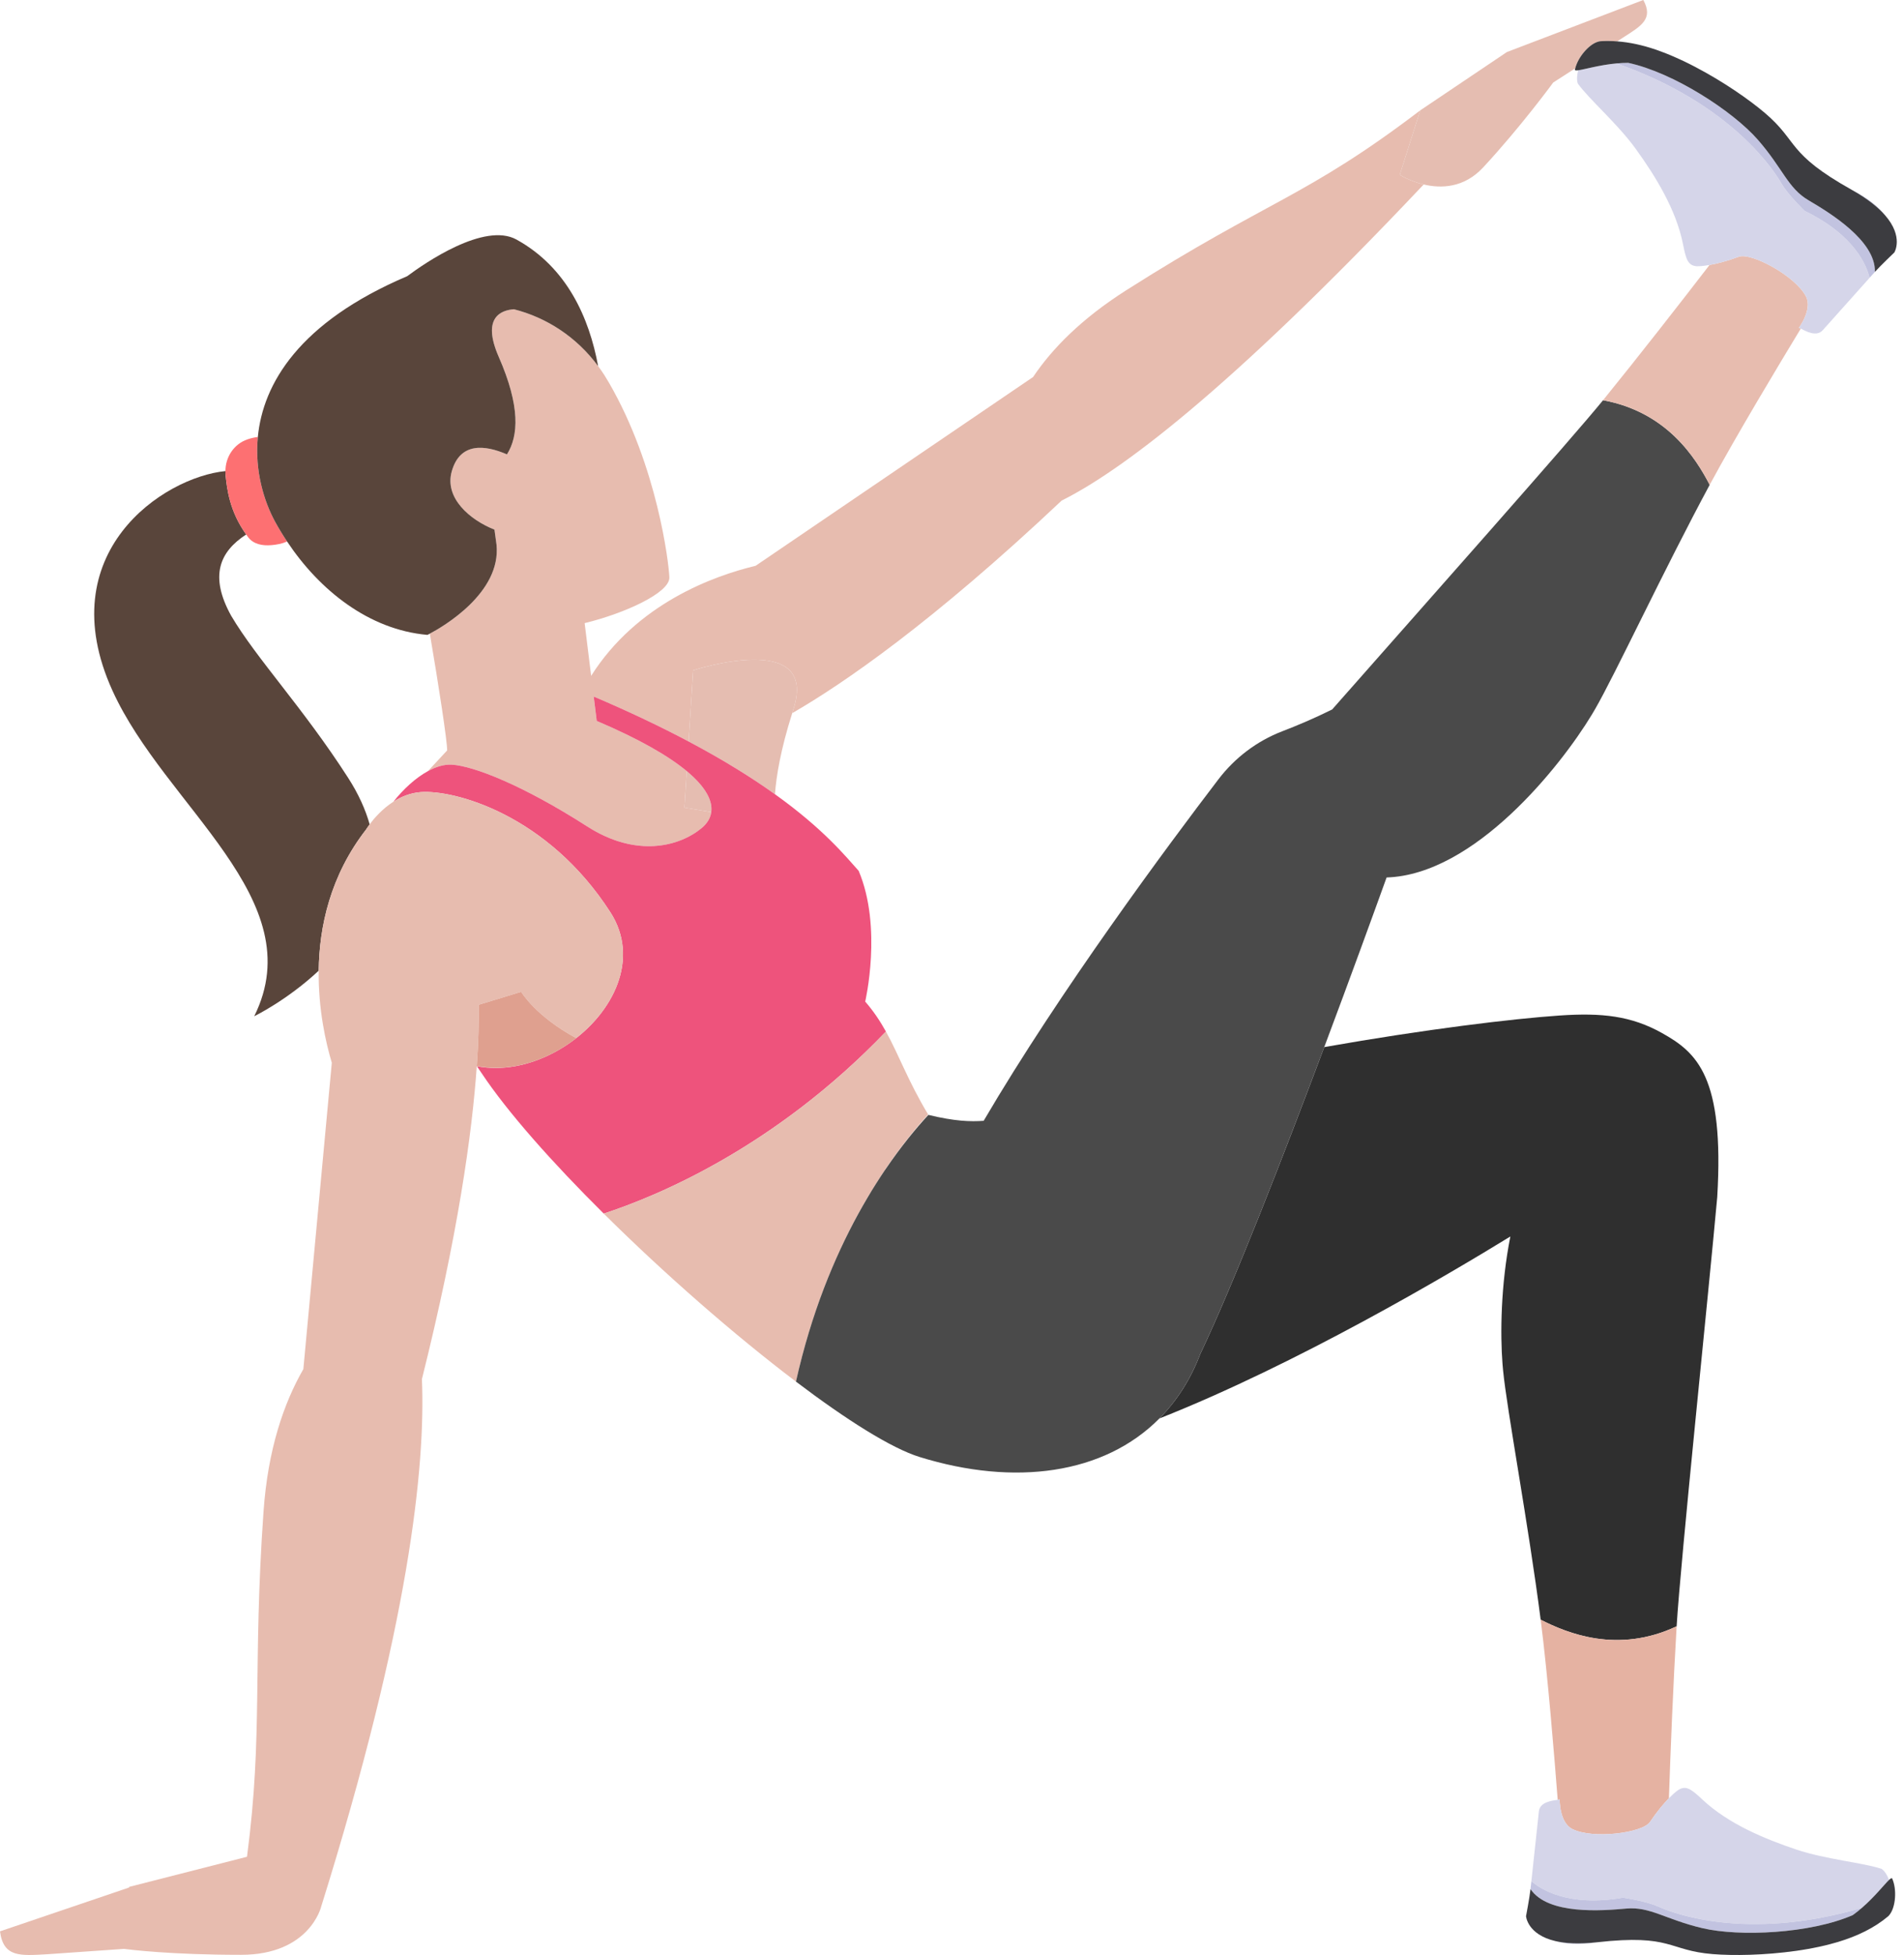
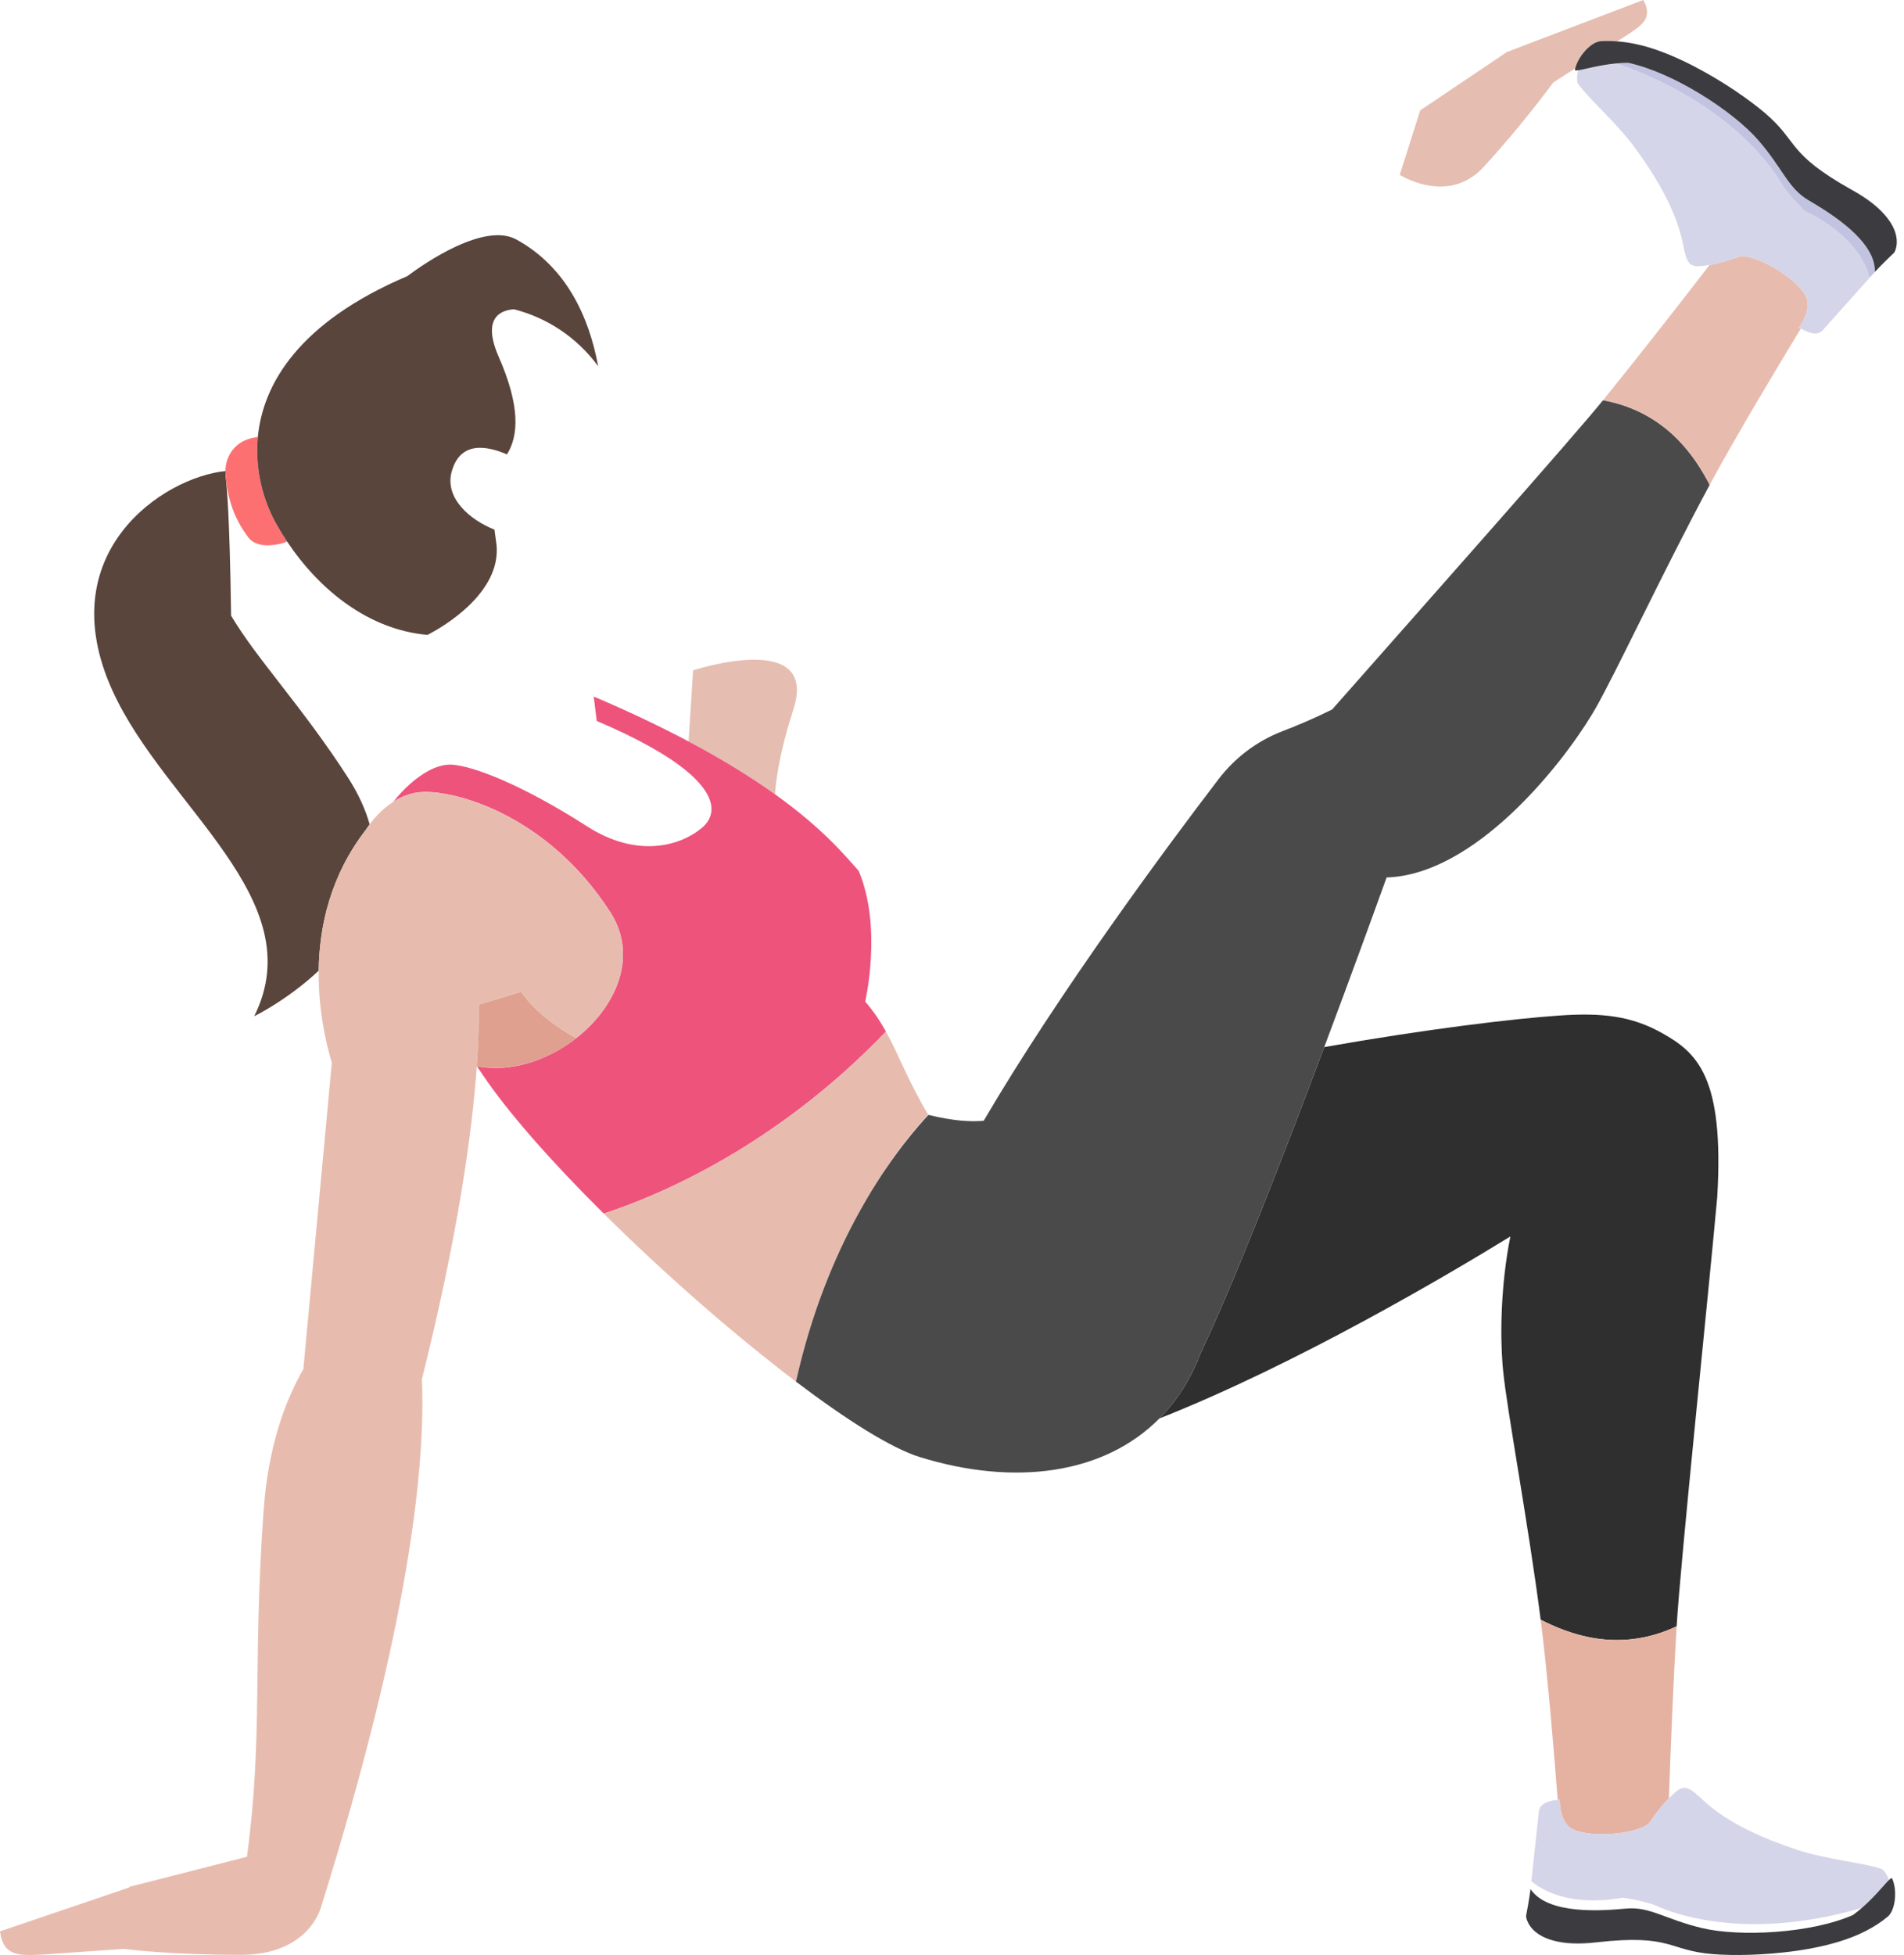
<svg xmlns="http://www.w3.org/2000/svg" height="515.2" preserveAspectRatio="xMidYMid meet" version="1.0" viewBox="0.0 -0.0 501.9 515.2" width="501.9" zoomAndPan="magnify">
  <defs>
    <clipPath id="a">
      <path d="M 402 494 L 500 494 L 500 515.148 L 402 515.148 Z M 402 494" />
    </clipPath>
    <clipPath id="b">
      <path d="M 0 208 L 165 208 L 165 515.148 L 0 515.148 Z M 0 208" />
    </clipPath>
  </defs>
  <g>
    <g>
-       <path d="M 97.441 217.215 C 96.344 213.312 94.508 209.223 91.766 204.957 C 79.848 186.434 67.656 173.629 60.922 162.23 C 55.16 151.801 57.867 145.391 64.895 140.84 C 60.508 134.719 59.812 128.832 59.441 124.941 C 59.414 124.668 59.43 124.402 59.43 124.133 C 43.047 125.734 13.16 145.656 29.629 181.949 C 43.539 212.605 82.363 236.941 67.012 267.785 C 67.012 267.785 75.715 263.551 84.008 255.785 C 84.152 244.176 87.051 230.738 96.516 218.559 C 96.516 218.559 96.84 218.023 97.441 217.215" fill="#59453b" />
+       <path d="M 97.441 217.215 C 96.344 213.312 94.508 209.223 91.766 204.957 C 79.848 186.434 67.656 173.629 60.922 162.23 C 60.508 134.719 59.812 128.832 59.441 124.941 C 59.414 124.668 59.43 124.402 59.43 124.133 C 43.047 125.734 13.16 145.656 29.629 181.949 C 43.539 212.605 82.363 236.941 67.012 267.785 C 67.012 267.785 75.715 263.551 84.008 255.785 C 84.152 244.176 87.051 230.738 96.516 218.559 C 96.516 218.559 96.84 218.023 97.441 217.215" fill="#59453b" />
    </g>
    <g>
      <path d="M 64.895 140.84 C 65.074 141.086 65.246 141.336 65.434 141.582 C 66.848 143.43 69.199 143.844 71.516 143.652 C 72.852 143.539 74.289 143.312 75.668 142.676 C 74.562 141.012 73.523 139.312 72.574 137.582 C 69.602 132.16 67.113 124.121 67.969 115.152 C 67.203 115.238 66.281 115.418 65.207 115.785 C 61.668 117 59.414 120.438 59.43 124.133 C 59.43 124.402 59.414 124.668 59.441 124.941 C 59.812 128.832 60.508 134.719 64.895 140.84" fill="#fd7072" />
    </g>
    <g>
-       <path d="M 135.484 81.492 C 132.215 81.707 126.867 83.531 131.461 94.016 C 137.18 107.066 136.711 114.816 133.637 119.734 C 127.824 117.219 121.277 116.473 119.086 124.199 C 117.094 131.234 123.879 137.008 130.34 139.559 C 130.602 141.41 130.832 143.027 130.883 143.52 C 132.18 156.262 116.629 165.211 113.305 166.973 C 115.633 180.598 117.902 195.348 117.867 197.742 L 112.801 203.199 C 114.945 202.031 117.121 201.359 119.152 201.492 C 124.883 201.875 137.73 206.828 154.785 217.766 C 167.781 226.102 179.133 223.047 184.98 218.184 C 186.367 217.027 187.266 215.621 187.492 213.992 L 180.41 212.812 L 181.02 203.188 C 176.281 199.254 168.68 194.809 157.301 189.973 L 157.07 188.102 C 157.07 188.09 156.508 183.543 156.508 183.543 C 166.121 187.633 174.383 191.598 181.516 195.379 L 182.707 176.641 C 182.707 176.641 216.012 165.727 209.121 186.973 C 209.016 187.301 208.93 187.602 208.828 187.922 C 222.312 180.141 245.742 164.055 279.859 131.902 C 294.598 124.562 322.766 104.223 375.285 48.609 C 371.578 47.727 368.98 46.07 368.98 46.07 L 374.383 29.078 C 344.094 52.117 334.477 52.586 296.918 76.457 C 285.078 83.984 277.344 91.867 272.324 99.344 L 199.18 149.09 C 188.129 151.738 167.891 159.027 155.828 178.09 L 154.113 164.195 C 164.602 161.656 176.574 156.211 176.445 152.152 C 176.324 148.414 173.273 122.836 160.52 100.84 C 160.121 100.152 159.719 99.484 159.309 98.84 C 158.789 98.023 158.234 97.246 157.668 96.48 C 152.012 88.809 144.105 83.688 135.484 81.492" fill="#e7bcaf" />
-     </g>
+       </g>
    <g>
      <path d="M 72.574 137.582 C 73.523 139.312 74.562 141.012 75.668 142.676 C 84.195 155.504 97.238 165.949 112.676 167.297 C 112.676 167.297 112.906 167.184 113.305 166.973 C 116.629 165.211 132.18 156.262 130.883 143.52 C 130.832 143.027 130.602 141.41 130.34 139.559 C 123.879 137.008 117.094 131.234 119.086 124.199 C 121.277 116.473 127.824 117.219 133.637 119.734 C 136.711 114.816 137.18 107.066 131.461 94.016 C 126.867 83.531 132.215 81.707 135.484 81.492 C 144.105 83.688 152.012 88.809 157.668 96.48 C 155.332 83.801 149.496 70.492 136.152 63.125 C 127.68 58.449 111.934 69.352 107.348 72.773 C 78.812 84.91 69.301 101.16 67.969 115.152 C 67.113 124.121 69.602 132.16 72.574 137.582" fill="#59453b" />
    </g>
    <g>
      <path d="M 305.629 373.766 C 341.879 359.449 381.711 335.906 398.137 325.816 C 395.582 338.613 395.457 351.582 396.066 359.406 C 396.102 359.895 396.156 360.488 396.223 361.156 C 397.211 371.398 402.879 401.547 406.125 426.801 C 413.16 430.367 426.426 435.863 441.965 428.539 C 442.973 411.602 450.465 339.941 452.668 315.441 C 454.57 283.664 447.309 277.352 438.094 272.203 C 430.023 267.695 422.312 266.828 411.137 267.59 C 398.867 268.422 375.758 271.203 349.078 275.914 C 338.27 304.73 325.273 338.121 316.398 356.781 C 313.816 363.562 310.145 369.211 305.629 373.766" fill="#2f2f2f" />
    </g>
    <g>
      <path d="M 228.625 315.637 C 230.227 312.973 231.816 310.477 233.387 308.16 C 233.367 308.172 233.348 308.18 233.324 308.191 C 231.773 310.492 230.199 312.969 228.625 315.637" fill="#2f2f2f" />
    </g>
    <g>
-       <path d="M 187.492 213.992 C 187.895 211.07 186.117 207.426 181.02 203.188 L 180.41 212.812 L 187.492 213.992" fill="#e5bdb1" />
-     </g>
+       </g>
    <g>
      <path d="M 209.121 186.973 C 216.012 165.727 182.707 176.641 182.707 176.641 L 181.516 195.379 C 190.934 200.371 198.363 205.047 204.285 209.285 C 204.617 204.617 205.75 197.633 208.828 187.922 C 208.93 187.602 209.016 187.301 209.121 186.973" fill="#e5bdb1" />
    </g>
    <g>
      <path d="M 233.535 271.82 C 232.035 269.121 230.332 266.527 228.07 263.918 C 228.07 263.918 232.664 244.395 226.348 229.469 C 222.922 225.668 217.176 218.516 204.285 209.285 C 198.363 205.047 190.934 200.371 181.516 195.379 C 174.383 191.598 166.121 187.633 156.508 183.543 L 157.07 188.09 C 157.07 188.102 157.301 189.973 157.301 189.973 C 168.68 194.809 176.281 199.254 181.02 203.188 C 186.117 207.426 187.895 211.07 187.492 213.992 C 187.266 215.621 186.367 217.027 184.98 218.184 C 179.133 223.047 167.781 226.102 154.785 217.766 C 137.73 206.828 124.883 201.875 119.152 201.492 C 117.121 201.359 114.945 202.031 112.801 203.199 C 109.473 205.016 106.234 208.051 103.707 211.25 C 105.75 209.941 108.176 208.922 110.93 208.723 C 119.688 208.086 144.234 214.535 160.887 240.375 C 168.793 252.645 161.68 266.844 150.047 274.914 C 149.992 274.949 149.938 274.988 149.887 275.027 C 149.27 275.449 148.641 275.852 148.004 276.238 C 147.938 276.277 147.871 276.32 147.805 276.359 C 147.156 276.746 146.496 277.113 145.828 277.465 C 145.781 277.484 145.738 277.508 145.695 277.531 C 139.402 280.781 132.297 282.246 125.684 280.926 C 126.141 281.582 126.586 282.234 127.008 282.867 C 133.848 293.125 145.57 306.32 159.148 319.789 C 173.051 315.258 204.211 302.434 233.535 271.82" fill="#ee537c" />
    </g>
    <g>
      <path d="M 228.625 315.637 C 230.199 312.969 231.773 310.492 233.324 308.191 C 237.434 302.105 241.375 297.277 244.66 293.668 C 239.309 284.762 236.969 278 233.535 271.82 C 204.211 302.434 173.051 315.258 159.148 319.789 C 175.105 335.617 193.621 351.809 209.816 364.062 C 210.324 361.789 210.863 359.566 211.434 357.398 C 215.934 340.273 222.254 326.441 228.625 315.637" fill="#e7bcaf" />
    </g>
    <g>
      <path d="M 375.285 48.609 C 379.77 49.676 385.867 49.613 390.973 44.109 C 400.98 33.32 409.434 21.742 409.434 21.742 L 415.238 18.008 C 416.004 15.004 418.805 11.777 421.09 11.043 C 421.324 10.953 421.562 10.887 421.797 10.871 C 423.281 10.754 424.781 10.793 426.289 10.902 L 427.91 9.859 C 432.684 6.797 435.891 4.984 433.18 -0.004 L 397.219 13.715 L 374.383 29.078 L 368.98 46.07 C 368.98 46.07 371.578 47.727 375.285 48.609" fill="#e5bdb1" />
    </g>
    <g>
      <path d="M 406.125 426.801 C 407.988 441.301 409.762 463.242 410.613 474.254 C 410.848 474.219 411.035 474.184 411.137 474.145 C 411.137 474.145 411.02 480.234 414.469 481.957 C 420 484.723 433.016 482.945 434.922 480.121 C 436.902 477.188 438.629 475.176 439.934 473.844 C 440.336 461.703 441.078 443.398 441.965 428.539 C 426.426 435.863 413.16 430.367 406.125 426.801" fill="#e5b2a2" />
    </g>
    <g>
      <path d="M 498.199 504.391 C 498.051 504.598 497.898 504.801 497.727 504.949 C 497.906 504.797 498.062 504.605 498.199 504.391" fill="#d5d5e9" />
    </g>
    <g>
      <path d="M 414.469 481.957 C 411.02 480.234 411.137 474.145 411.137 474.145 C 411.035 474.184 410.848 474.219 410.613 474.254 C 409.227 474.469 405.922 474.785 405.656 477.293 C 405.047 483.074 404.234 490.574 403.676 495.691 C 405.977 497.703 413.27 502.586 427.816 500.047 C 427.816 500.047 433.848 500.906 437.008 502.344 C 440.117 503.758 459.711 511.859 490.805 502.73 C 494.238 499.758 496.738 496.516 497.969 495.359 C 497.453 494.055 496.777 492.984 496 492.461 C 491.148 490.816 481.359 489.984 473.59 487.387 C 465.375 484.637 455.637 480.645 448.777 474.207 C 445.762 471.379 444.449 470.434 442.461 471.621 C 442.461 471.621 441.508 472.23 439.934 473.844 C 438.629 475.176 436.902 477.188 434.922 480.121 C 433.016 482.945 420 484.723 414.469 481.957" fill="#d5d5e9" />
    </g>
    <g>
      <path d="M 479.676 512.953 C 479.102 513.078 478.52 513.195 477.934 513.309 C 478.52 513.195 479.102 513.078 479.676 512.953" fill="#c2c3e0" />
    </g>
    <g>
      <path d="M 476.641 513.551 C 475.582 513.738 474.512 513.914 473.41 514.066 C 474.512 513.914 475.582 513.738 476.641 513.551" fill="#c2c3e0" />
    </g>
    <g>
      <path d="M 484.547 511.699 C 484.504 511.711 484.465 511.727 484.418 511.738 C 484.461 511.727 484.504 511.711 484.547 511.699" fill="#c2c3e0" />
    </g>
    <g>
      <path d="M 482.457 512.281 C 482.086 512.383 481.711 512.48 481.332 512.57 C 481.711 512.48 482.086 512.383 482.457 512.281" fill="#c2c3e0" />
    </g>
    <g>
      <path d="M 409.996 511.48 C 412.598 512.285 416.152 512.543 421.016 511.793 C 416.219 512.332 412.656 512.102 409.996 511.48" fill="#c2c3e0" />
    </g>
    <g>
-       <path d="M 403.445 497.785 C 408.07 504.633 422.375 503.488 428.68 502.918 C 434.996 502.344 439.016 505.789 448.777 508.082 C 458.539 510.383 477.199 509.52 488.395 504.641 C 489.242 504.035 490.043 503.391 490.805 502.73 C 459.711 511.859 440.117 503.758 437.008 502.344 C 433.848 500.906 427.816 500.047 427.816 500.047 C 413.27 502.586 405.977 497.703 403.676 495.691 C 403.59 496.473 403.512 497.191 403.438 497.848 C 403.441 497.828 403.441 497.805 403.445 497.785" fill="#c2c3e0" />
-     </g>
+       </g>
    <g clip-path="url(#a)">
      <path d="M 490.805 502.73 C 490.043 503.391 489.242 504.035 488.395 504.641 C 477.199 509.52 458.539 510.383 448.777 508.082 C 439.016 505.789 434.996 502.344 428.68 502.918 C 422.375 503.488 408.07 504.633 403.445 497.785 C 403.441 497.805 403.441 497.828 403.438 497.848 C 403.18 500.152 402.266 504.926 402.266 504.926 C 402.266 504.926 402.586 509.742 409.996 511.48 C 412.656 512.102 416.219 512.332 421.016 511.793 C 440.734 509.59 439.676 513.957 451.469 514.914 C 456.895 515.352 465.062 515.238 473.41 514.066 C 474.512 513.914 475.582 513.738 476.641 513.551 C 477.078 513.477 477.504 513.391 477.934 513.309 C 478.52 513.195 479.102 513.078 479.676 512.953 C 480.234 512.832 480.785 512.703 481.332 512.57 C 481.711 512.48 482.086 512.383 482.457 512.281 C 483.117 512.109 483.777 511.934 484.418 511.738 C 484.465 511.727 484.504 511.711 484.547 511.699 C 489.609 510.168 494.07 508.027 497.727 504.949 C 497.898 504.801 498.051 504.598 498.199 504.391 C 499.68 502.398 500.07 497.895 498.789 495.012 C 498.688 494.789 498.402 494.949 497.969 495.359 C 496.738 496.516 494.238 499.758 490.805 502.73" fill="#3c3c40" />
    </g>
    <g>
      <path d="M 419.566 188.387 C 419.824 187.969 420.125 187.453 420.461 186.875 C 425.629 177.977 438.598 150.176 450.68 127.758 C 447.039 120.766 439.465 108.566 422.57 105.461 C 414.367 115.57 375.891 158.906 351.164 186.945 C 346.438 189.297 341.828 191.23 338.004 192.699 C 331.332 195.262 325.527 199.664 321.188 205.344 C 307.98 222.637 279.398 261.07 259.297 295.336 C 255.863 295.598 251.633 295.453 244.723 293.777 C 241.43 297.34 237.488 302.121 233.387 308.16 C 231.816 310.477 230.227 312.973 228.633 315.66 C 222.254 326.449 215.934 340.277 211.434 357.398 C 210.863 359.566 210.324 361.789 209.816 364.062 C 223.191 374.188 234.984 381.625 242.426 383.93 C 267.48 391.684 291.027 388.492 305.629 373.766 C 310.145 369.211 313.816 363.562 316.398 356.781 C 325.273 338.121 338.27 304.73 349.078 275.914 C 356.016 257.426 362.047 240.832 365.512 231.219 C 388.742 230.473 411.402 201.863 419.566 188.387" fill="#4a4a4a" />
    </g>
    <g>
      <path d="M 476.051 78.082 C 473.168 72.609 461.555 66.465 458.359 67.648 C 455.023 68.887 452.473 69.5 450.637 69.82 C 443.23 79.453 431.953 93.895 422.57 105.461 C 439.465 108.566 447.039 120.766 450.68 127.758 C 457.613 114.891 468.965 96.031 474.691 86.59 C 474.477 86.48 474.309 86.398 474.203 86.371 C 474.203 86.371 477.848 81.488 476.051 78.082" fill="#e7bcaf" />
    </g>
    <g>
      <path d="M 492.824 73.211 C 492.125 70.234 489.047 62.016 475.746 55.602 C 475.746 55.602 471.348 51.387 469.617 48.379 C 467.914 45.414 456.719 27.414 426.129 16.707 C 421.605 17.121 417.684 18.297 416.012 18.52 C 415.672 19.879 415.594 21.145 415.922 22.023 C 418.902 26.188 426.375 32.566 431.172 39.211 C 436.246 46.23 441.832 55.152 443.652 64.383 C 444.453 68.438 444.973 69.969 447.277 70.164 C 447.277 70.164 448.434 70.207 450.637 69.82 C 452.473 69.5 455.023 68.887 458.359 67.648 C 461.555 66.465 473.168 72.609 476.051 78.082 C 477.848 81.488 474.203 86.371 474.203 86.371 C 474.309 86.398 474.477 86.48 474.691 86.59 C 475.941 87.223 478.812 88.891 480.488 87.004 C 484.926 82.023 490.914 75.34 494.242 71.629 C 493.809 72.113 493.34 72.641 492.824 73.211" fill="#d5d5e9" />
    </g>
    <g>
      <path d="M 421.09 11.043 C 421.328 10.969 421.57 10.887 421.797 10.871 C 421.562 10.887 421.324 10.953 421.09 11.043" fill="#d5d5e9" />
    </g>
    <g>
      <path d="M 438.465 13.805 C 438.832 13.945 439.203 14.086 439.57 14.234 C 439.203 14.086 438.832 13.945 438.465 13.805" fill="#c2c3e0" />
    </g>
    <g>
      <path d="M 443.941 16.164 C 444.91 16.633 445.887 17.117 446.867 17.633 C 445.887 17.117 444.91 16.633 443.941 16.164" fill="#c2c3e0" />
    </g>
    <g>
      <path d="M 441.121 14.883 C 441.668 15.121 442.219 15.367 442.766 15.621 C 442.219 15.367 441.668 15.117 441.121 14.883" fill="#c2c3e0" />
    </g>
    <g>
      <path d="M 436.406 13.055 C 436.465 13.074 436.52 13.09 436.578 13.109 C 436.52 13.09 436.465 13.074 436.406 13.055" fill="#c2c3e0" />
    </g>
    <g>
      <path d="M 496.883 56.691 C 495.238 54.523 492.504 52.246 488.121 50.02 C 492.328 52.379 495.086 54.641 496.883 56.691" fill="#c2c3e0" />
    </g>
    <g>
      <path d="M 469.617 48.379 C 471.348 51.387 475.746 55.602 475.746 55.602 C 489.047 62.016 492.125 70.234 492.824 73.211 C 493.34 72.641 493.809 72.113 494.242 71.633 C 494.465 63.387 482.176 55.977 476.719 52.766 C 471.254 49.551 469.992 44.41 463.398 36.852 C 456.809 29.297 441.141 19.117 429.195 16.559 C 428.156 16.555 427.129 16.613 426.129 16.707 C 456.719 27.414 467.914 45.414 469.617 48.379" fill="#c2c3e0" />
    </g>
    <g>
      <path d="M 421.797 10.871 C 421.57 10.887 421.328 10.969 421.09 11.043 C 418.805 11.777 416.004 15.004 415.238 18.008 C 415.215 18.113 415.164 18.223 415.145 18.324 C 415.094 18.566 415.418 18.598 416.012 18.52 C 417.684 18.297 421.605 17.121 426.129 16.707 C 427.129 16.613 428.156 16.555 429.195 16.559 C 441.141 19.117 456.809 29.297 463.398 36.852 C 469.992 44.41 471.254 49.551 476.719 52.766 C 482.176 55.977 494.465 63.387 494.23 71.645 C 495.781 69.918 499.352 66.531 499.352 66.531 C 499.352 66.531 501.902 62.426 496.883 56.691 C 495.086 54.641 492.328 52.379 488.121 50.02 C 470.809 40.316 474.219 37.387 465.191 29.734 C 461.039 26.215 454.336 21.547 446.867 17.633 C 445.887 17.117 444.91 16.633 443.941 16.164 C 443.547 15.977 443.156 15.801 442.766 15.621 C 442.219 15.367 441.668 15.121 441.121 14.883 C 440.605 14.66 440.09 14.445 439.57 14.234 C 439.203 14.086 438.832 13.945 438.465 13.805 C 437.832 13.562 437.203 13.324 436.578 13.109 C 436.52 13.09 436.465 13.074 436.406 13.055 C 432.973 11.887 429.605 11.141 426.289 10.902 C 424.781 10.793 423.281 10.754 421.797 10.871" fill="#3c3c40" />
    </g>
    <g>
      <path d="M 149.887 275.027 C 149.27 275.449 148.641 275.852 148.004 276.238 C 148.641 275.852 149.27 275.449 149.887 275.027" fill="#e7bcaf" />
    </g>
    <g>
      <path d="M 147.805 276.359 C 147.156 276.746 146.496 277.113 145.828 277.465 C 146.496 277.113 147.156 276.746 147.805 276.359" fill="#e7bcaf" />
    </g>
    <g clip-path="url(#b)">
      <path d="M 145.695 277.531 C 139.402 280.773 132.297 282.215 125.684 280.879 C 126.141 274.293 126.254 268.977 126.199 264.758 L 137.375 261.352 C 137.375 261.352 141.191 267.797 151.902 273.551 C 151.301 274.023 150.68 274.477 150.047 274.914 C 161.68 266.844 168.793 252.645 160.887 240.375 C 144.234 214.535 119.688 208.086 110.93 208.723 C 108.176 208.922 105.75 209.941 103.707 211.25 C 100.727 213.164 98.578 215.688 97.441 217.215 C 96.84 218.023 96.516 218.559 96.516 218.559 C 87.051 230.738 84.152 244.176 84.008 255.785 C 83.883 265.996 85.891 274.777 87.465 280.047 L 79.965 360.762 C 74.82 369.723 70.617 381.879 69.465 398.312 C 66.562 439.598 69.398 456.812 65.109 489.266 L 34.043 497.203 L 34.031 497.367 L 0 508.918 C 0.891 515.84 5.395 515.344 12.359 514.957 L 32.688 513.539 C 34.078 513.727 45.059 515.105 63.531 515.105 C 81.645 515.105 84.656 502.43 84.656 502.43 C 107.871 428.238 112.188 386.398 111.219 363.402 C 120.73 325.371 124.449 298.641 125.68 280.926 C 132.297 282.246 139.402 280.781 145.695 277.531" fill="#e7bcaf" />
    </g>
    <g>
      <path d="M 137.375 261.352 L 126.199 264.758 C 126.254 268.977 126.141 274.293 125.684 280.879 C 132.297 282.215 139.402 280.773 145.695 277.531 C 145.738 277.508 145.781 277.484 145.828 277.465 C 146.496 277.113 147.156 276.746 147.805 276.359 C 147.871 276.32 147.938 276.277 148.004 276.238 C 148.641 275.852 149.27 275.449 149.887 275.027 C 149.938 274.988 149.992 274.949 150.047 274.914 C 150.68 274.477 151.301 274.023 151.902 273.551 C 141.191 267.797 137.375 261.352 137.375 261.352" fill="#dfa08f" />
    </g>
  </g>
</svg>